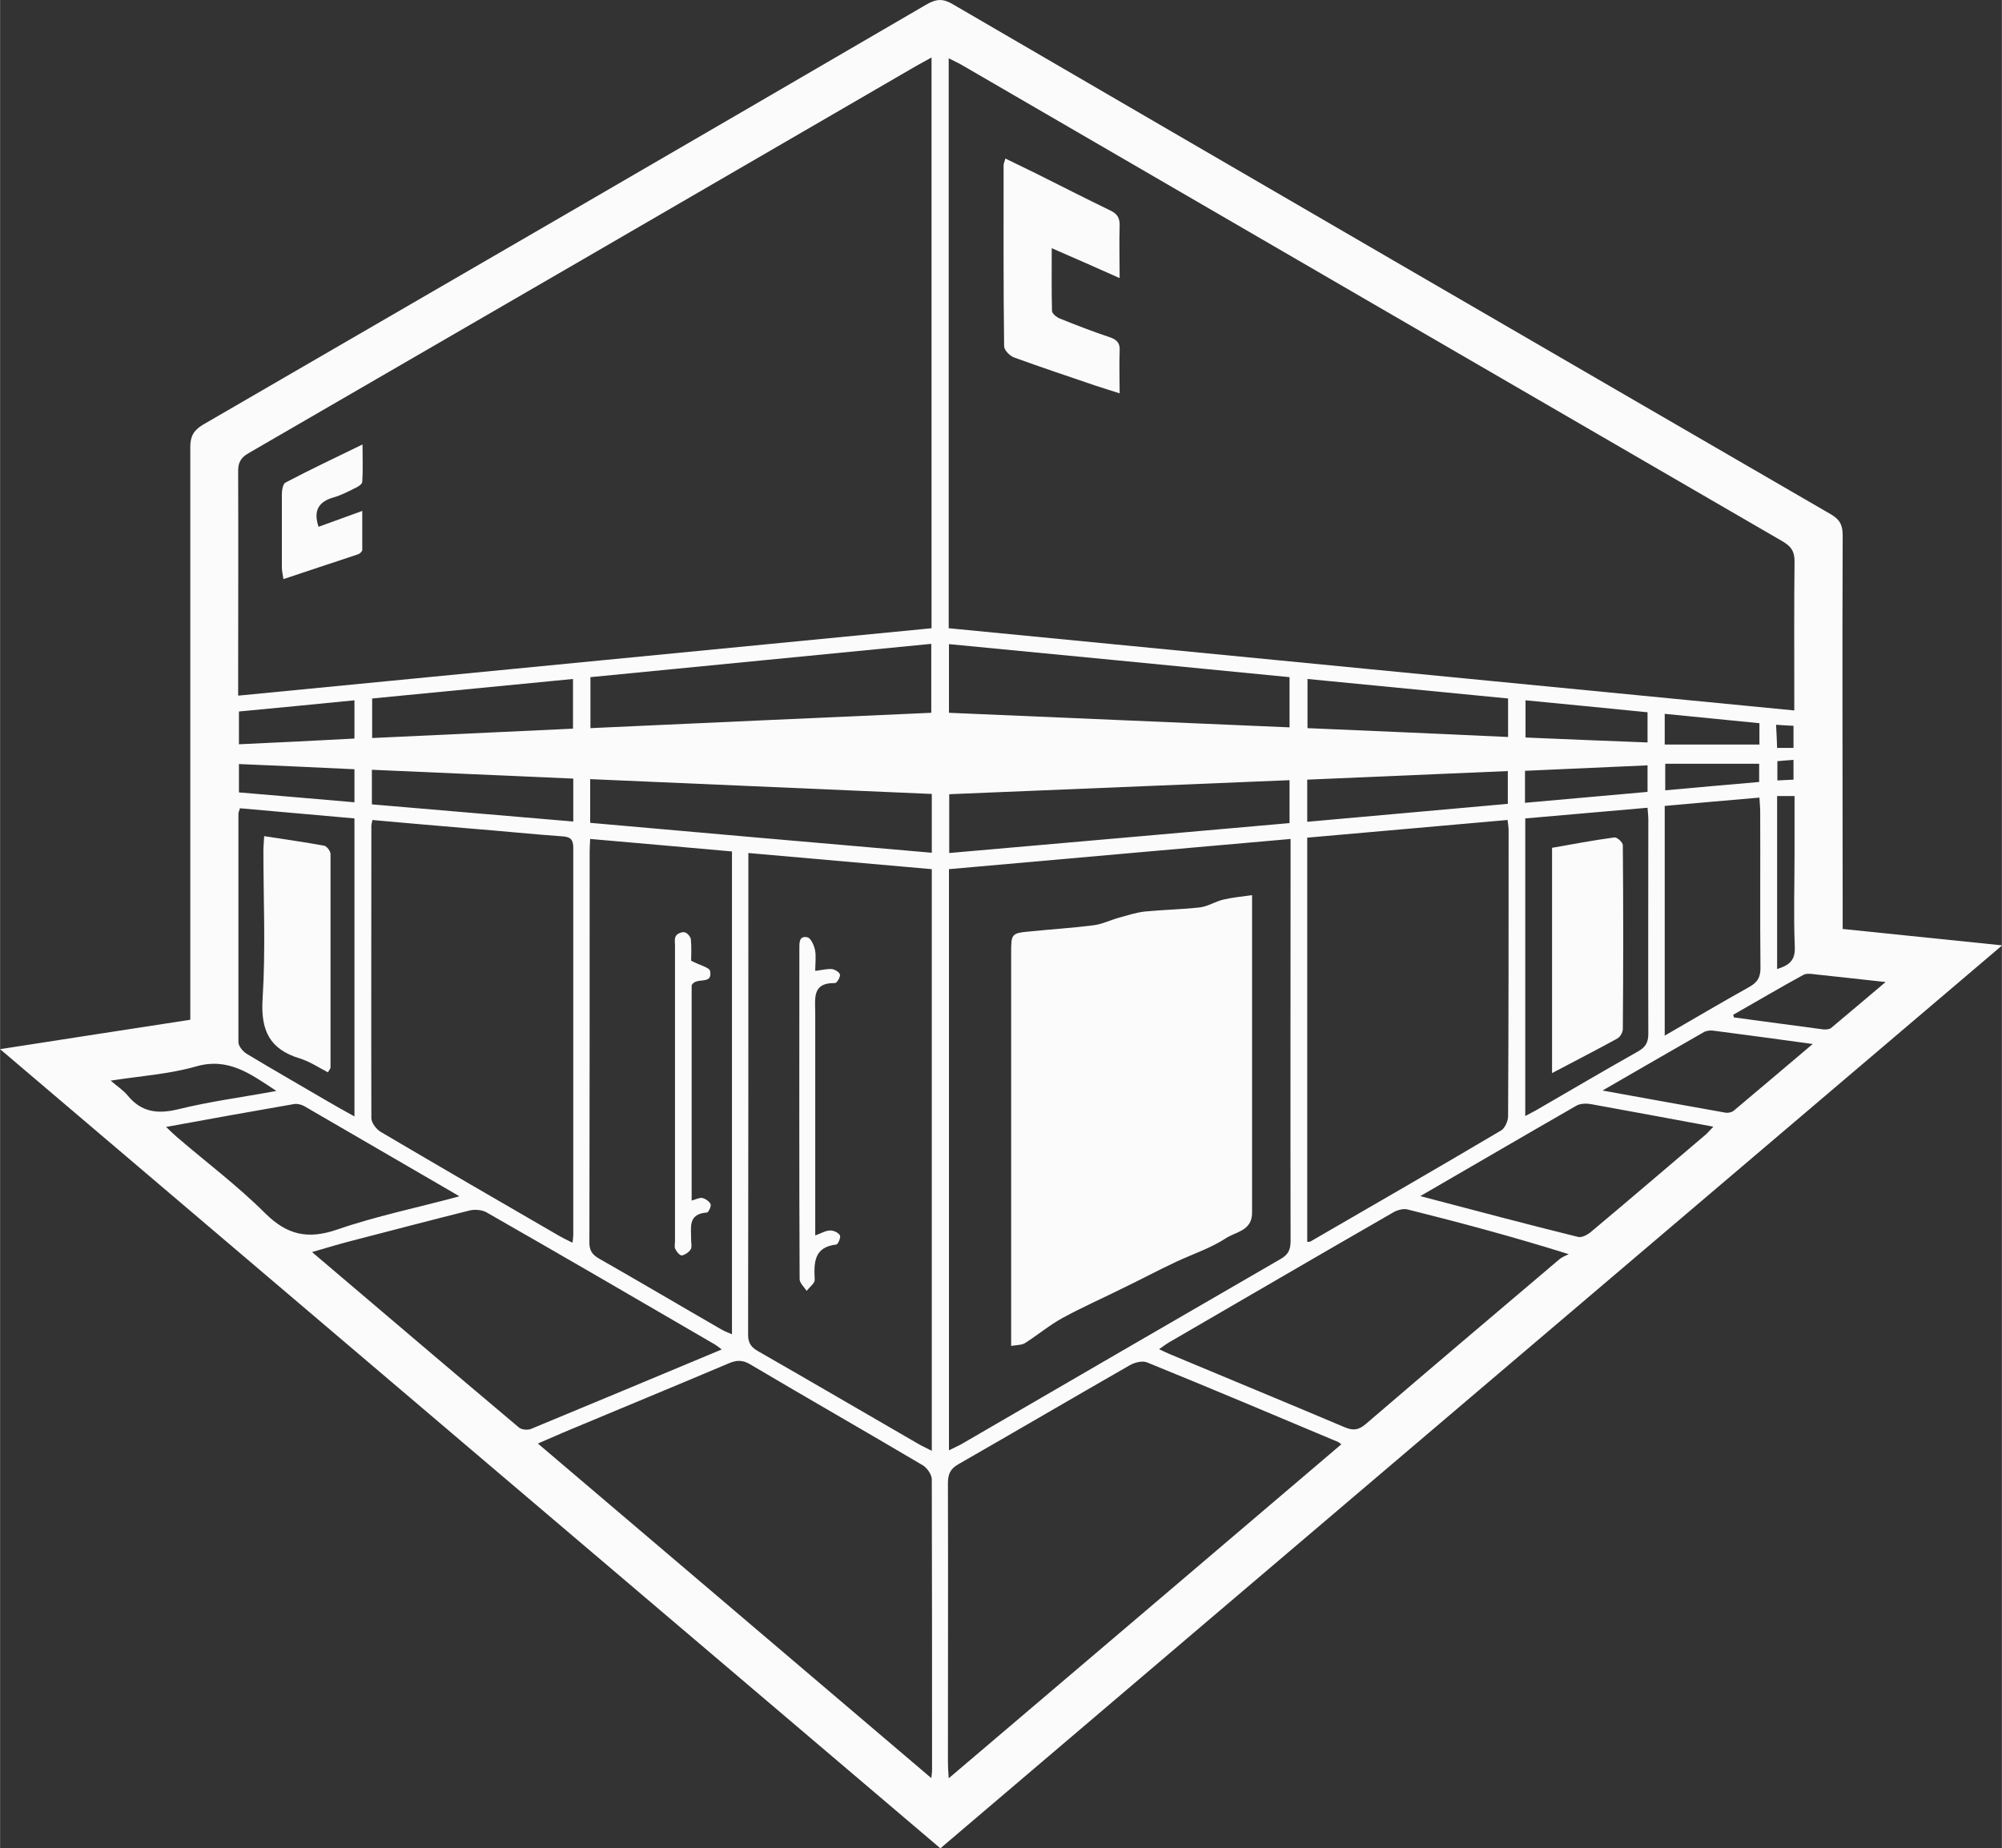
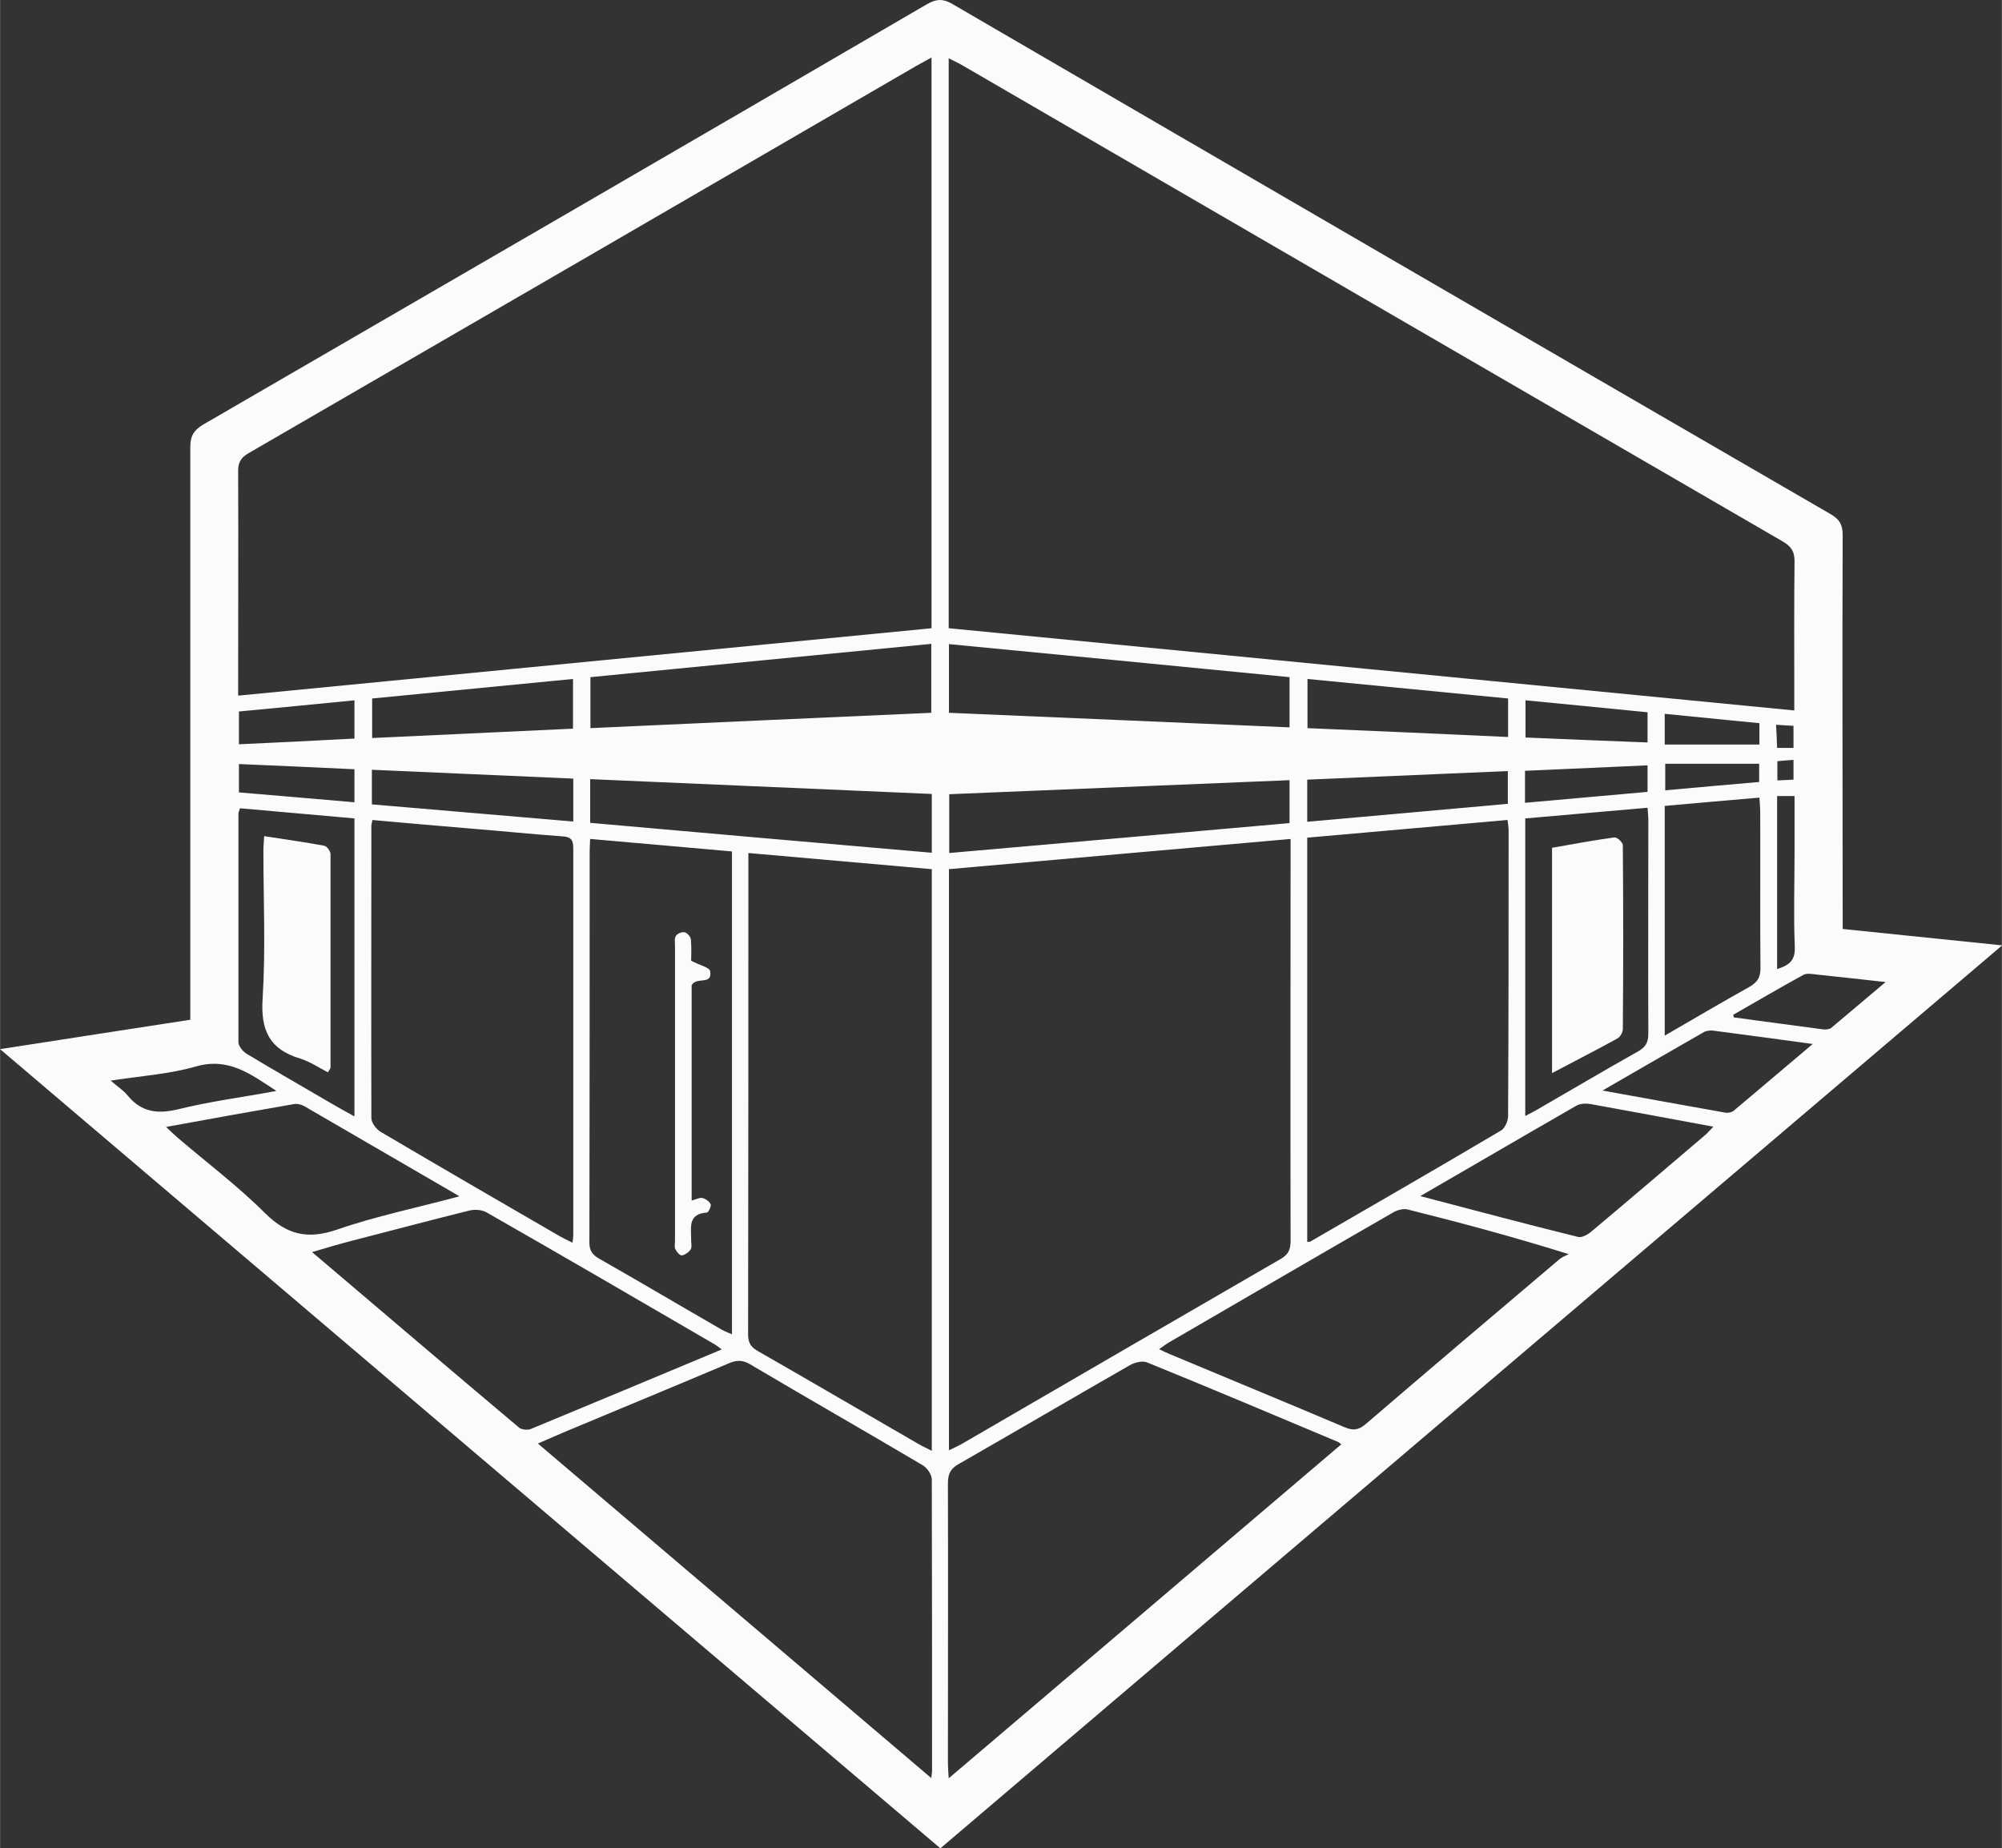
<svg xmlns="http://www.w3.org/2000/svg" id="Ebene_1" width="27.14mm" height="25.06mm" version="1.1" viewBox="0 0 76.94 71.05">
  <rect x="0" y="0" width="76.94" height="71.05" fill="#333333" stroke="none" />
  <defs>
    <style>
      .st0 {
        fill: #fbfbfb;
      }
    </style>
  </defs>
  <path class="st0" d="M68.93,29.96v-.75c-.24.02-.44.03-.62.05v.74c.23-.01.42-.02.62-.03ZM68.26,27.86c.02.34.03.61.04.89h.63v-.85c-.22-.01-.4-.02-.67-.04h0ZM64,29.35v1.03c1.23-.11,2.42-.22,3.61-.32v-.7h-3.61ZM63.98,28.62h3.64v-.82c-1.23-.12-2.42-.24-3.64-.36v1.18ZM68.3,30.6v6.65c.45-.14.7-.32.68-.84-.05-1.21-.01-2.42-.01-3.63v-2.18h-.66,0ZM9.18,30.46c1.51.13,2.97.25,4.44.38v-1.27c-1.49-.07-2.95-.14-4.44-.2v1.09h0ZM63.32,29.42c-1.61.07-3.16.14-4.71.21v1.23c1.59-.14,3.15-.28,4.71-.42v-1.01h0ZM9.18,28.61c1.52-.07,2.98-.14,4.44-.22v-1.47c-1.5.15-2.96.29-4.44.43v1.26h0ZM63.32,27.38c-1.6-.16-3.14-.31-4.69-.46v1.43c1.59.07,3.14.13,4.69.19v-1.16h0ZM10.61,41.93c-.99-.65-1.84-1.3-3.1-.93-1.02.29-2.1.36-3.26.54.28.24.5.38.66.58.53.64,1.15.71,1.94.52,1.21-.3,2.45-.46,3.75-.7h0ZM66.61,39s.02.07.03.11c1.14.15,2.28.31,3.43.46.1.01.23,0,.3-.05.67-.56,1.34-1.13,2.1-1.77-.98-.11-1.82-.2-2.66-.29-.17-.02-.38-.06-.51.02-.9.49-1.79,1.02-2.69,1.53h0ZM57.95,29.64c-2.6.11-5.16.22-7.71.33v1.62c2.58-.23,5.14-.46,7.71-.69v-1.26ZM14.29,30.92c2.6.22,5.15.44,7.74.66v-1.65c-2.59-.11-5.15-.23-7.74-.34v1.33ZM57.96,26.85c-2.6-.25-5.14-.5-7.71-.75v1.89c2.59.11,5.14.22,7.71.34v-1.47ZM22.02,26.1c-2.6.25-5.16.5-7.72.75v1.52c2.59-.12,5.14-.24,7.72-.36v-1.92h0ZM69.66,40.13c-1.37-.19-2.59-.35-3.8-.51-.11-.02-.26,0-.35.04-1.27.73-2.54,1.46-3.92,2.26,1.66.3,3.19.58,4.72.85.1.02.25-.01.33-.08.98-.82,1.95-1.65,3.03-2.56h0ZM13.62,42.91v-11.45c-1.49-.13-2.94-.26-4.4-.39-.03.11-.06.16-.06.2,0,2.93,0,5.86,0,8.79,0,.15.17.36.32.45,1.01.61,2.03,1.19,3.05,1.79.34.2.68.39,1.08.61h0ZM49.56,29.99c-4.37.18-8.72.36-13.08.54v2.26c4.39-.38,8.74-.77,13.08-1.15v-1.65s0,0,0,0ZM35.81,30.52c-4.4-.19-8.76-.38-13.13-.57v1.68c4.38.39,8.74.77,13.13,1.15v-2.27ZM58.62,31.46v11.44c.2-.11.35-.18.5-.27,1.28-.74,2.55-1.49,3.83-2.21.3-.17.4-.35.4-.69-.01-2.74,0-5.48,0-8.22,0-.15-.02-.29-.03-.46-1.59.14-3.12.27-4.69.41h0ZM63.98,39.81c1.13-.65,2.17-1.27,3.23-1.86.33-.18.46-.38.45-.77-.02-1.99,0-3.98-.01-5.98,0-.17-.02-.33-.03-.54-1.25.11-2.45.21-3.64.32v8.82h0ZM54.59,45.98c2.1.55,4.08,1.08,6.07,1.57.14.03.36-.09.49-.2,1.48-1.24,2.94-2.49,4.41-3.74.09-.08.17-.18.29-.3-1.62-.3-3.17-.59-4.72-.87-.17-.03-.4-.02-.54.06-1.95,1.12-3.9,2.26-5.99,3.47ZM17.64,45.98c-.12-.07-.16-.1-.2-.12-1.92-1.11-3.83-2.23-5.75-3.34-.11-.06-.26-.1-.39-.08-1.62.28-3.23.57-4.92.88.18.17.3.29.43.4,1.13.97,2.33,1.87,3.38,2.92.84.83,1.63,1.01,2.75.63,1.5-.52,3.07-.84,4.7-1.28ZM36.47,27.4c4.38.19,8.73.37,13.09.56v-1.93c-4.38-.43-8.72-.85-13.09-1.27v2.65ZM22.69,27.99c4.41-.2,8.75-.4,13.1-.59v-2.65c-4.39.43-8.73.85-13.1,1.28v1.96ZM27.73,51.87c-.13-.1-.19-.15-.26-.19-2.92-1.7-5.84-3.4-8.78-5.08-.18-.1-.47-.12-.68-.06-1.48.37-2.96.76-4.43,1.14-.51.13-1.01.28-1.59.45,2.7,2.29,5.32,4.53,7.96,6.75.1.08.33.1.45.05,2.42-1,4.83-2.01,7.32-3.05h0ZM44.54,51.86c.17.08.29.14.41.19,2.24.94,4.48,1.86,6.72,2.81.33.14.54.12.82-.12,2.47-2.12,4.96-4.23,7.45-6.34.1-.08.23-.13.35-.19-2.14-.67-4.16-1.21-6.2-1.72-.17-.04-.41.03-.57.13-2.87,1.65-5.73,3.32-8.59,4.98-.12.07-.22.15-.38.26h0ZM22.68,32.25c-.01.22-.02.35-.02.49,0,5.01,0,10.02-.01,15.03,0,.3.11.46.37.61,1.58.9,3.15,1.83,4.73,2.74.11.06.24.11.38.17v-18.56c-1.81-.16-3.59-.32-5.44-.48ZM50.24,32.2v15.54c.07-.01.1,0,.13-.02,2.45-1.42,4.9-2.83,7.33-4.27.14-.09.26-.36.26-.54.02-3.66.02-7.32.02-10.98,0-.12-.02-.24-.04-.41-2.57.23-5.12.45-7.7.68h0ZM14.31,31.52c-.02.12-.04.17-.04.22,0,3.75-.01,7.49,0,11.24,0,.18.19.43.36.53,2.29,1.35,4.58,2.68,6.88,4.01.14.08.29.15.49.25.02-.14.03-.22.03-.3,0-4.96,0-9.92,0-14.88,0-.31-.1-.42-.41-.44-1.14-.08-2.28-.2-3.42-.29-1.3-.11-2.59-.22-3.91-.34ZM36.47,68.35c5.09-4.33,10.08-8.57,15.08-12.83-.08-.06-.12-.1-.17-.11-2.43-1.02-4.86-2.05-7.3-3.04-.18-.07-.47,0-.66.11-2.2,1.26-4.38,2.54-6.58,3.8-.32.18-.41.39-.41.74.01,3.57,0,7.15,0,10.72,0,.17.01.33.03.61ZM35.79,68.35c.02-.16.03-.23.03-.29,0-3.73,0-7.46-.01-11.19,0-.19-.18-.44-.34-.54-2.21-1.31-4.44-2.58-6.65-3.89-.29-.17-.52-.16-.82-.03-2.03.86-4.07,1.7-6.1,2.55-.39.16-.78.34-1.23.53,5.05,4.3,10.05,8.54,15.12,12.86h0ZM36.47,33.4v22.35c.18-.09.32-.15.45-.22,4.1-2.38,8.19-4.76,12.29-7.13.3-.17.39-.36.39-.69-.01-4.98,0-9.95,0-14.93v-.53c-4.41.39-8.75.77-13.12,1.16h0ZM35.8,33.41c-2.35-.21-4.67-.41-7.04-.62v.53c0,6,0,12-.01,17.99,0,.33.13.49.4.64,2.06,1.18,4.11,2.38,6.17,3.57.14.08.3.15.49.25v-22.36h0ZM9.16,26.74c8.92-.87,17.78-1.73,26.64-2.59V2.21c-.22.12-.4.22-.58.32-8.55,4.97-17.11,9.93-25.67,14.89-.33.19-.41.4-.4.74.01,2.67,0,5.34,0,8.01v.56h0ZM36.47,24.15c10.84,1.05,21.64,2.11,32.49,3.16v-.59c0-1.72-.01-3.43.01-5.15,0-.39-.14-.57-.46-.76-10.52-6.1-21.04-12.21-31.56-18.32-.14-.08-.3-.15-.49-.25v21.91h0ZM0,40.33c2.52-.39,4.89-.76,7.31-1.13v-.67c0-7.11,0-14.23,0-21.34,0-.41.12-.64.48-.86C17.07,10.95,26.35,5.57,35.61.17c.38-.22.64-.23,1.02,0,11.23,6.54,22.47,13.07,33.72,19.59.35.2.47.41.47.81-.02,4.82,0,9.64,0,14.46v.68c2.02.21,4.01.41,6.13.63-13.65,11.61-27.22,23.14-40.81,34.71C24.1,60.82,12.1,50.62,0,40.33Z" />
-   <path class="st0" d="M38.63,6.09c.41.2.78.38,1.15.56.96.48,1.92.97,2.89,1.44.28.13.37.3.36.6-.02.62,0,1.24,0,2-.9-.4-1.71-.76-2.61-1.15,0,.84-.01,1.63.01,2.41,0,.1.17.24.29.29.64.26,1.29.51,1.95.73.28.1.38.24.36.53-.02.51,0,1.03,0,1.62-.37-.12-.64-.2-.91-.29-1.05-.36-2.11-.71-3.15-1.09-.16-.06-.38-.28-.38-.43-.03-2.32-.02-4.64-.02-6.97,0-.05.03-.1.07-.25h0Z" />
-   <path class="st0" d="M13.93,17.09c0,.55.02.99-.01,1.43,0,.09-.17.2-.29.25-.26.13-.53.27-.81.35-.57.16-.79.5-.58,1.13.52-.19,1.04-.38,1.68-.61,0,.55,0,1.03,0,1.5,0,.06-.1.15-.17.17-.93.31-1.87.62-2.86.95-.03-.2-.06-.32-.06-.45,0-.94,0-1.87,0-2.81,0-.16.04-.4.14-.45.93-.49,1.88-.94,2.95-1.46Z" />
-   <path class="st0" d="M31.34,37.32c.24-.03.43-.08.62-.07.12.01.3.12.32.21.02.1-.12.33-.19.33-.89-.02-.76.59-.76,1.16,0,2.64,0,5.27,0,7.9v.64c.23-.08.4-.19.58-.19.13,0,.31.08.37.19.04.07-.07.34-.14.35-.87.1-.86.7-.83,1.36,0,.13-.2.28-.31.42-.1-.15-.27-.3-.27-.45-.02-4.23-.01-8.46-.01-12.69,0-.23-.02-.52.31-.45.13.03.25.3.29.48.05.25.01.51.01.8h0Z" />
-   <path class="st0" d="M38.86,51.74v-15.08c0-.78,0-.79.77-.86.79-.08,1.59-.13,2.38-.23.34-.04.66-.2.98-.29.33-.09.66-.2,1-.24.71-.07,1.42-.08,2.13-.16.31-.04.59-.23.9-.3.33-.08.67-.11,1.1-.17v.56c0,3.88,0,7.77,0,11.65,0,.7-.64.73-1.01.98-.58.38-1.26.6-1.9.9-.68.32-1.34.67-2.02,1-.78.39-1.58.74-2.35,1.16-.51.28-.96.66-1.45.97-.13.08-.32.07-.55.11h0Z" />
  <path class="st0" d="M26.56,36.93c.34.18.71.26.73.4.1.56-.52.2-.71.54v8.28c.16-.04.29-.12.41-.1.12.03.27.13.32.24.03.07-.08.31-.14.32-.76.05-.6.6-.61,1.06,0,.12.04.27-.02.36-.07.11-.22.21-.34.23-.08,0-.2-.14-.25-.25-.04-.08-.01-.2-.01-.31v-11.33c0-.14-.03-.3.04-.4.06-.09.24-.16.34-.13.09.02.22.17.23.27.03.32.01.65.01.84h0Z" />
-   <path class="st0" d="M59.65,32.59c.79-.14,1.59-.29,2.4-.4.1-.01.32.19.32.3.02,2.36.02,4.71,0,7.07,0,.12-.1.3-.21.36-.8.44-1.62.86-2.51,1.33v-8.67h0Z" />
+   <path class="st0" d="M59.65,32.59c.79-.14,1.59-.29,2.4-.4.1-.01.32.19.32.3.02,2.36.02,4.71,0,7.07,0,.12-.1.3-.21.36-.8.44-1.62.86-2.51,1.33h0Z" />
  <path class="st0" d="M10.14,32.14c.82.13,1.57.23,2.32.37.1.02.24.21.24.32,0,2.74,0,5.47,0,8.21,0,.03-.03.06-.1.18-.35-.18-.69-.41-1.07-.53-1.17-.35-1.52-1.08-1.44-2.3.12-1.9.03-3.81.03-5.71,0-.15.02-.3.03-.54h0Z" />
</svg>